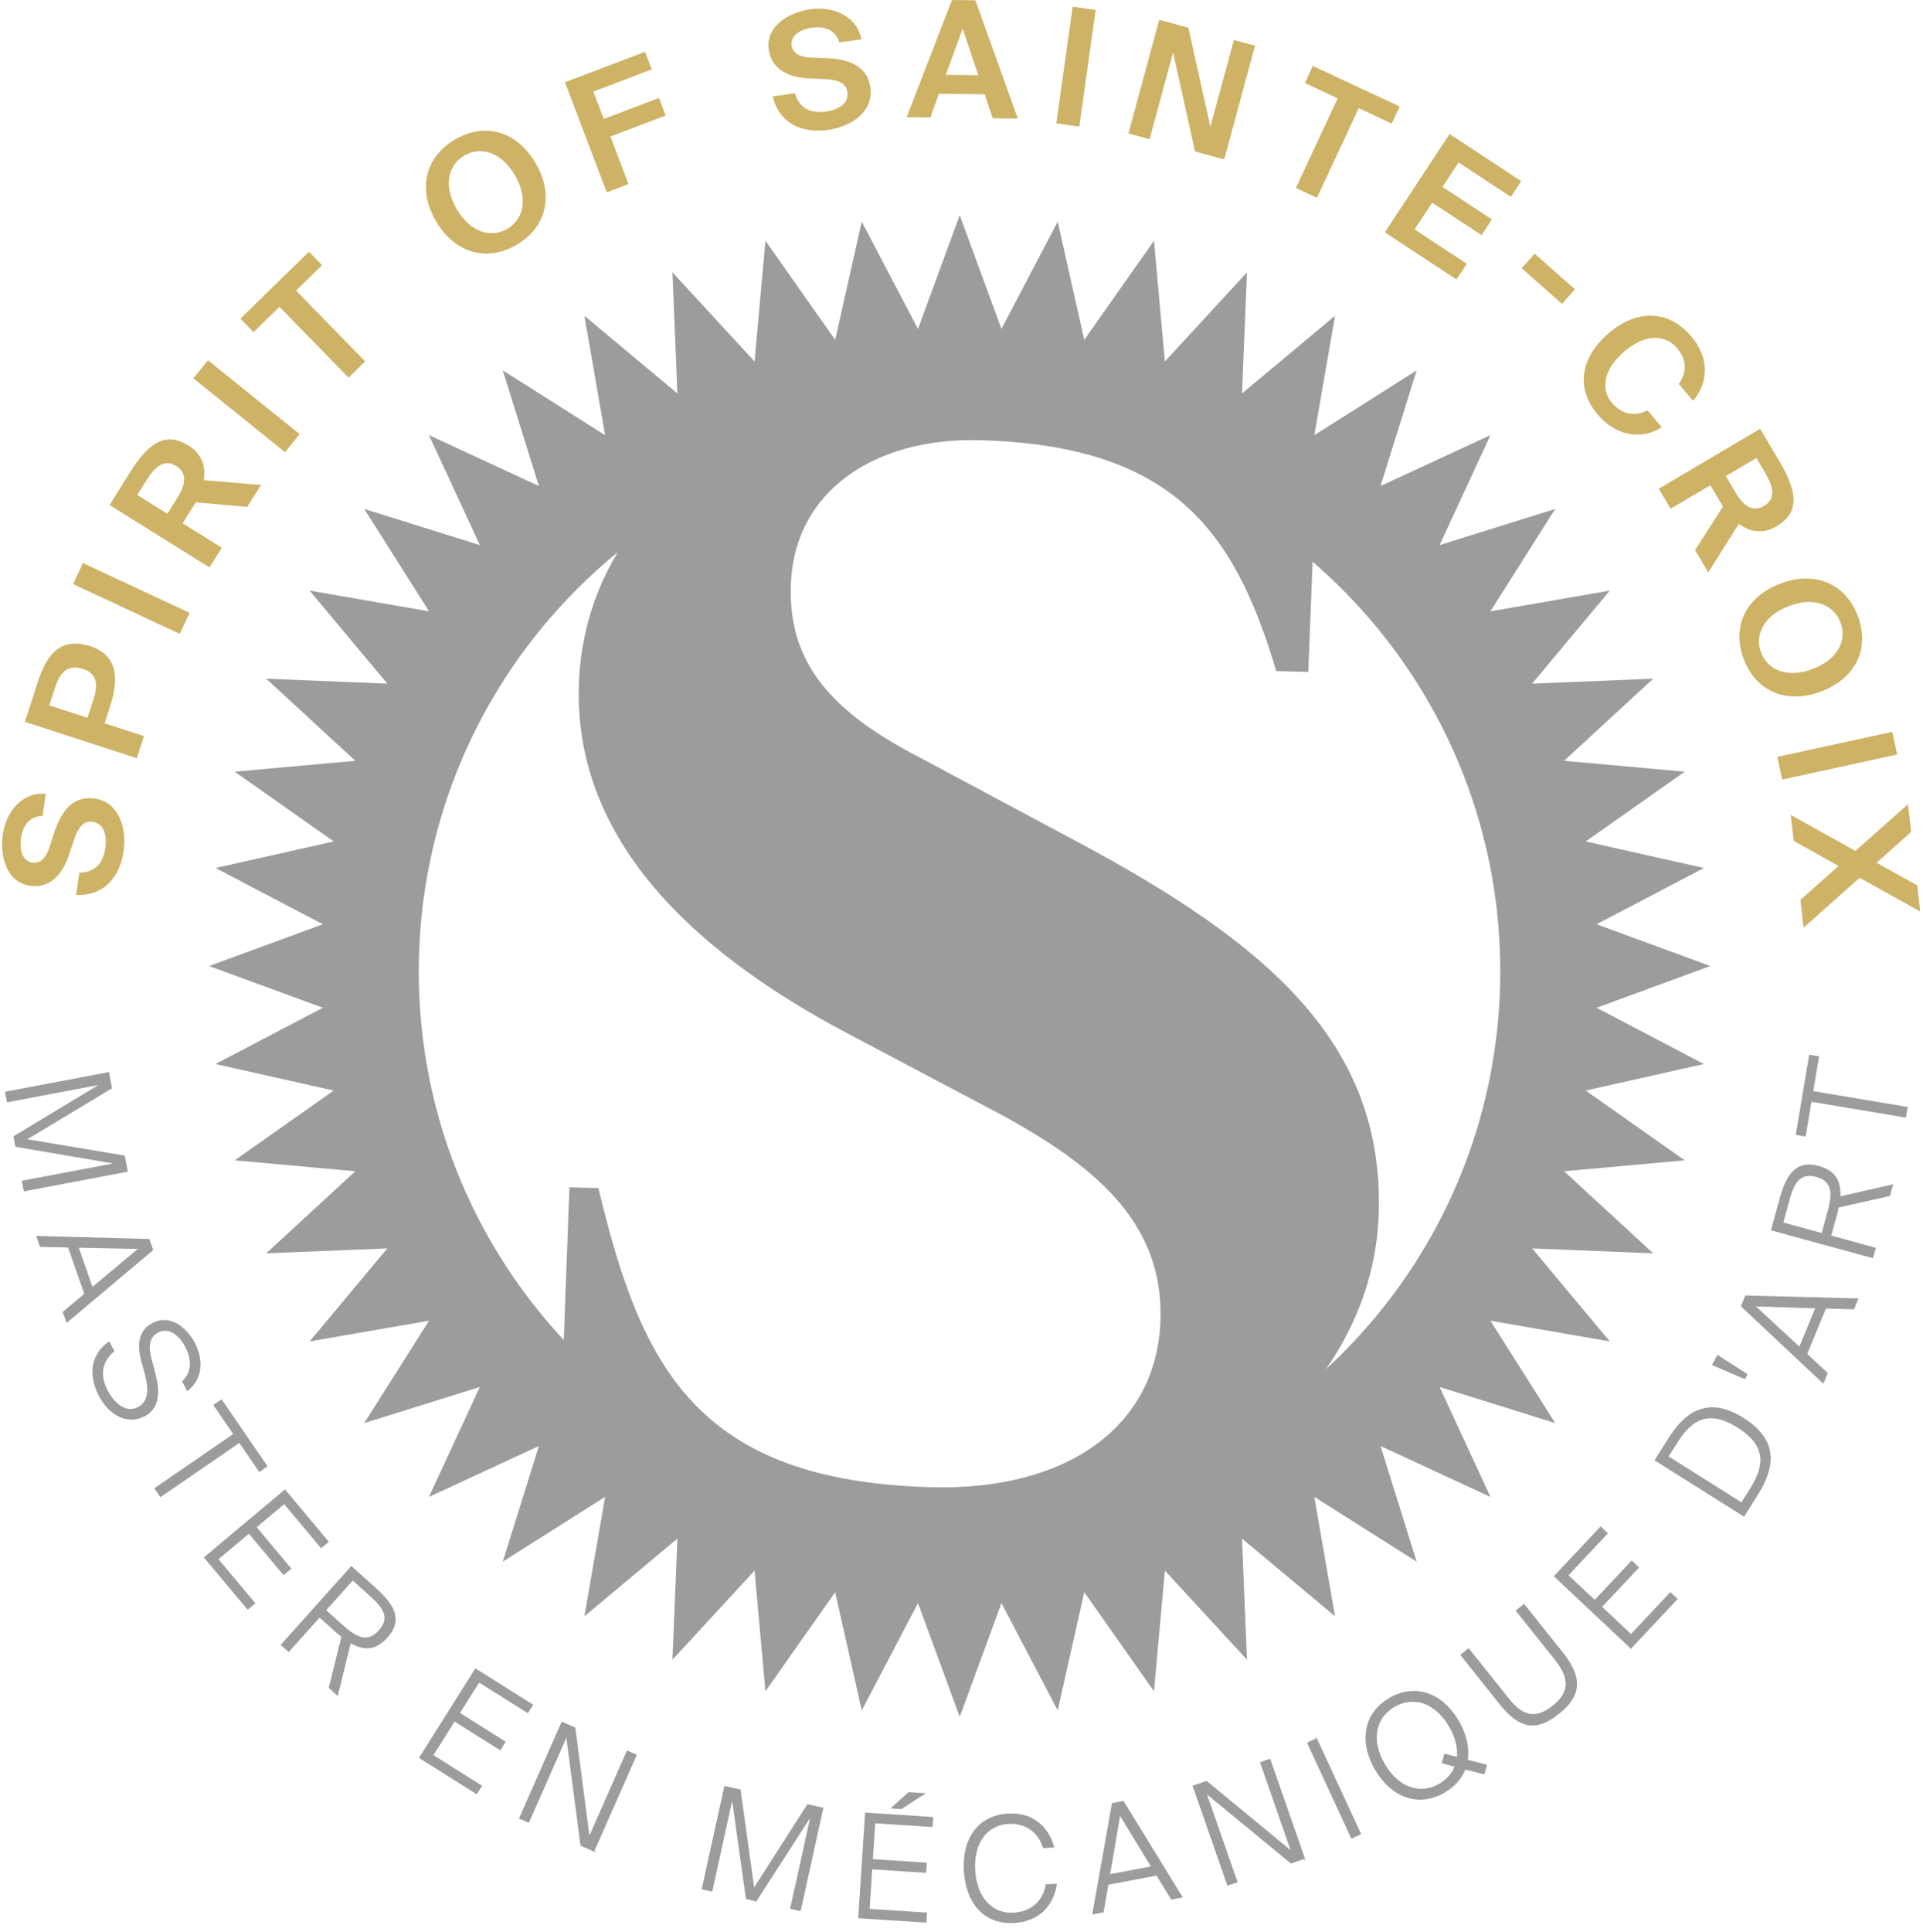
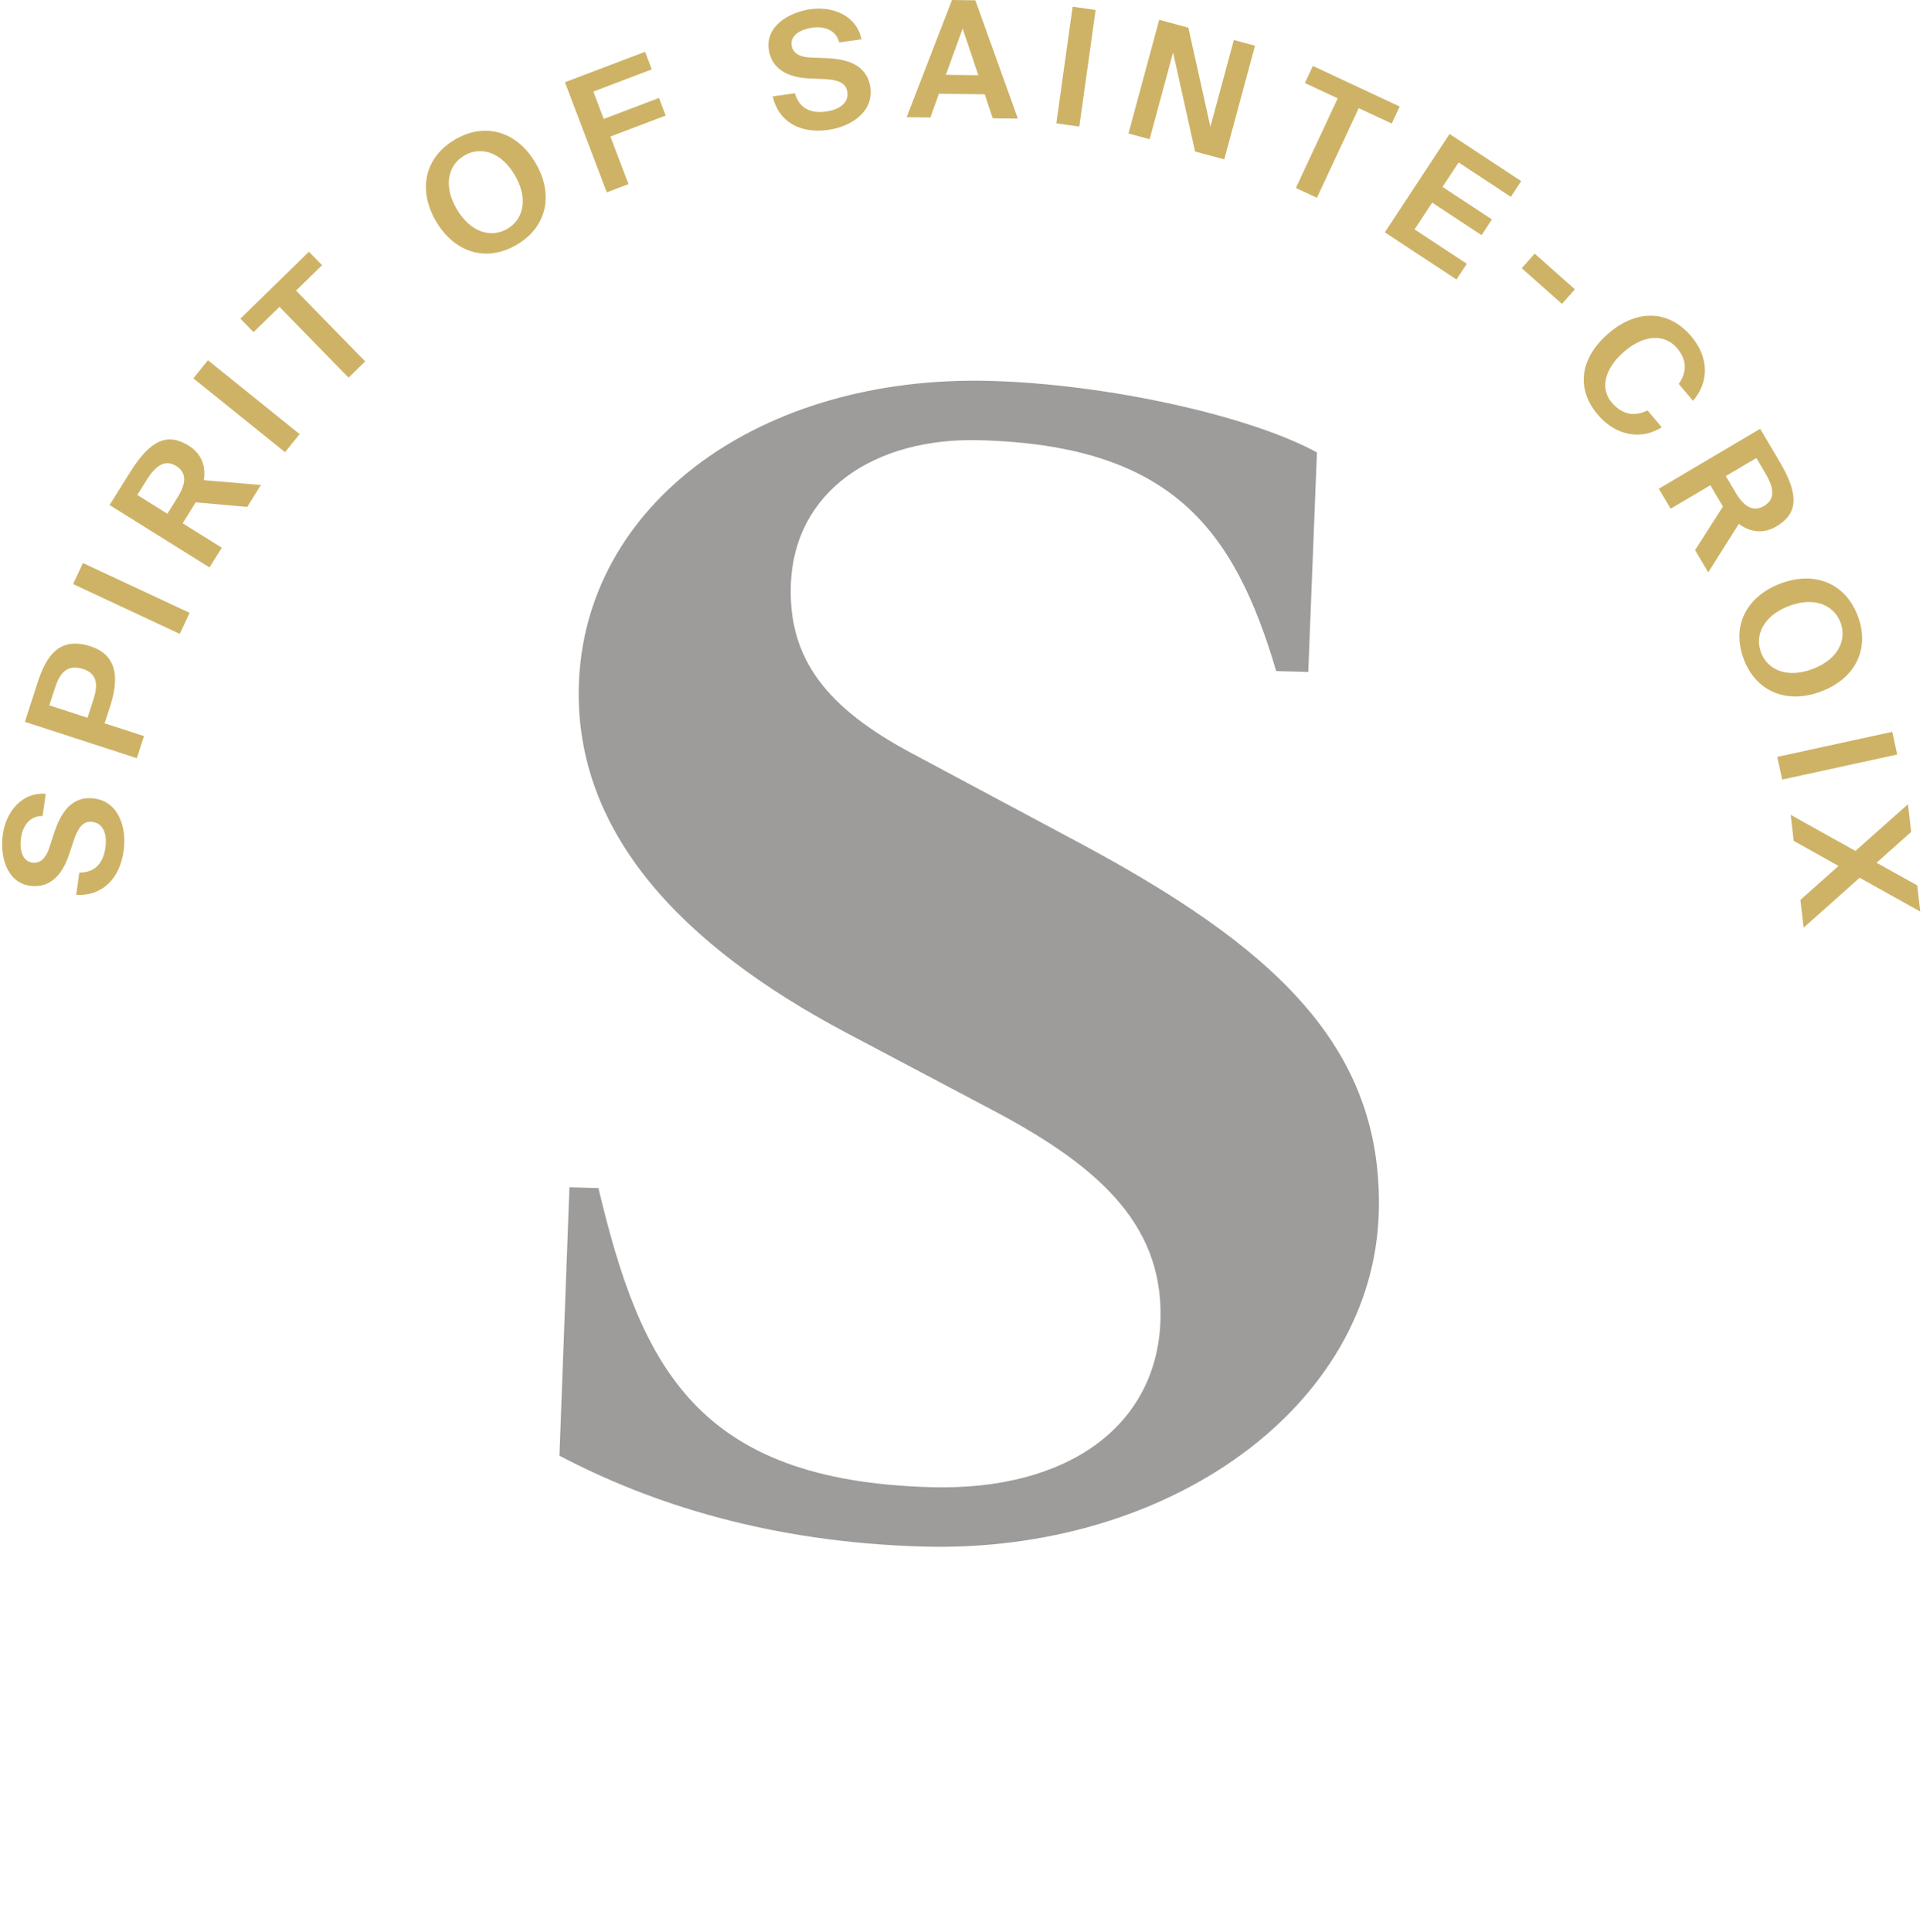
<svg xmlns="http://www.w3.org/2000/svg" width="100%" height="100%" viewBox="0 0 468 470" version="1.1" xml:space="preserve" style="fill-rule:evenodd;clip-rule:evenodd;stroke-miterlimit:10;">
  <g>
-     <path d="M3.86,278.893l24.438,4.179l-22.832,4.32l0.439,2.315l25.042,-4.739l-0.701,-3.696l-23.979,-4.017l20.847,-12.534l-0.704,-3.728l-25.038,4.735l0.435,2.319l22.831,-4.32l-21.225,12.819l0.447,2.347Zm5.145,21.946l0.834,2.391l6.828,0.153l3.994,11.45l-5.242,4.401l0.845,2.424l20.871,-17.554l-0.882,-2.524l-27.248,-0.741Zm24.909,2.895l-11.478,9.59l-3.446,-9.896l14.924,0.306Zm3.293,18.262c-3.707,1.936 -3.591,5.644 -2.733,8.966l0.861,3.16c0.975,3.535 1.095,6.885 -1.678,8.334c-3.362,1.759 -6.253,-1.574 -7.541,-4.034c-1.921,-3.676 -1.619,-7.046 1.558,-9.699l-1.14,-2.178c-3.788,2.613 -5.306,7.372 -2.355,13.012c2.295,4.393 6.631,7.163 10.963,4.9c4.3,-2.247 3.346,-7.267 2.384,-10.923l-0.81,-2.991c-0.757,-2.818 -0.563,-5.254 1.707,-6.446c2.964,-1.55 5.548,1.192 6.736,3.463c1.791,3.426 1.53,6.417 -0.685,8.571l1.14,2.178c3.414,-2.814 3.961,-7.146 1.651,-11.571c-1.905,-3.647 -5.878,-6.928 -10.058,-4.742m0.528,40.143l1.333,1.941l19.216,-13.193l4.855,7.069l1.796,-1.228l-11.044,-16.088l-1.795,1.232l4.851,7.07l-19.212,13.197Zm12.066,16.801l10.496,12.529l1.671,-1.397l-8.987,-10.725l7.606,-6.37l8.442,10.078l1.695,-1.414l-8.446,-10.085l6.904,-5.781l8.986,10.729l1.667,-1.401l-10.496,-12.529l-19.538,16.366Zm30.36,31.685l1.965,1.759l3.128,-12.774c3.116,1.848 6.059,1.936 8.922,-1.261c3.961,-4.424 1.441,-8.096 -3.088,-12.154l-5.58,-4.992l-16.998,18.982l1.751,1.57l7.505,-8.378l3.824,3.422c0.552,0.496 1.1,0.987 1.647,1.381l-3.076,12.445Zm9.735,-22.622c3.116,2.79 5.403,5.402 2.4,8.756c-3.004,3.354 -5.927,1.449 -9.039,-1.341l-4.062,-3.635l6.643,-7.416l4.058,3.636Zm12.255,39.652l13.838,8.712l1.159,-1.844l-11.844,-7.456l5.29,-8.39l11.124,7.005l1.179,-1.868l-11.127,-7.009l4.799,-7.618l11.84,7.457l1.16,-1.84l-13.83,-8.713l-13.588,21.564Zm42.37,22.678l10.295,-23.314l-2.158,-0.954l-9.284,21.036l-3.483,-26.673l-3.12,-1.377l-10.29,23.315l2.154,0.954l9.268,-21.004l3.498,26.641l3.12,1.376Zm39.484,12.127l13.442,-20.839l-4.996,22.695l2.299,0.507l5.479,-24.889l-3.675,-0.809l-13.109,20.472l-3.338,-24.091l-3.712,-0.818l-5.475,24.889l2.307,0.512l4.988,-22.695l3.454,24.551l2.336,0.515Zm25.001,4.119l16.318,1.062l0.141,-2.174l-13.963,-0.906l0.64,-9.895l13.125,0.853l0.141,-2.206l-13.121,-0.854l0.588,-8.986l13.962,0.906l0.141,-2.174l-16.313,-1.055l-1.659,25.429Zm15.919,-30.176l-3.752,-0.245l-4.119,3.712l2.279,0.145l5.592,-3.612Zm29.688,22.192c-0.499,3.342 -3.011,6.599 -7.891,6.896c-5.226,0.323 -9.099,-3.631 -9.513,-10.403c-0.431,-7.021 3.152,-11.152 8.168,-11.462c3.829,-0.237 7.291,1.699 8.572,5.882l2.456,-0.145c-1.405,-5.093 -5.339,-8.338 -11.096,-7.983c-7.263,0.446 -11.072,6.067 -10.597,13.857c0.475,7.69 4.816,12.948 12.115,12.497c6.003,-0.37 9.465,-4.131 10.238,-9.292l-2.452,0.153Zm11.362,7.049l2.488,-0.471l1.159,-6.731l11.921,-2.255l3.571,5.838l2.521,-0.479l-14.273,-23.234l-2.625,0.495l-4.762,26.837Zm6.546,-24.204l7.786,12.767l-10.294,1.948l2.508,-14.715Zm44.902,10.693l-8.39,-24.063l-2.226,0.773l7.564,21.708l-20.746,-17.111l-3.217,1.12l8.391,24.067l2.222,-0.777l-7.557,-21.672l20.734,17.078l3.225,-1.123Zm2.971,-29.072l-2.137,0.991l10.697,23.129l2.138,-0.99l-10.698,-23.13Zm34.507,-4.336c-3.929,-6.707 -10.483,-9.139 -16.732,-5.479c-6.252,3.663 -7.339,10.572 -3.414,17.275c3.93,6.704 10.504,9.164 16.753,5.508c2.488,-1.457 4.154,-3.41 5.032,-5.669l4.614,1.2l0.576,-2.085l-4.667,-1.216c0.463,-2.963 -0.241,-6.261 -2.162,-9.534m-17.988,10.532c-3.539,-6.035 -2.13,-11.426 2.388,-14.071c4.521,-2.649 9.912,-1.24 13.447,4.799c1.618,2.758 2.198,5.355 1.956,7.658l-3.096,-0.838l-0.572,2.09l3.145,0.845c-0.697,1.796 -2.021,3.302 -3.809,4.348c-4.517,2.65 -9.928,1.212 -13.459,-4.831m18.657,-26.604l9.469,11.869c4.932,6.188 8.934,6.631 14.349,2.315c5.66,-4.517 5.435,-8.966 0.813,-14.768l-9.3,-11.651l-1.844,1.47l9.477,11.872c3.438,4.316 3.769,7.879 -0.547,11.322c-4.236,3.373 -7.424,2.592 -10.842,-1.699l-9.735,-12.199l-1.84,1.469Zm41.343,-1.703l11.196,-11.917l-1.586,-1.485l-9.582,10.198l-7.226,-6.796l9.002,-9.578l-1.611,-1.518l-9.002,9.582l-6.566,-6.164l9.582,-10.194l-1.583,-1.498l-11.196,11.917l18.572,17.453Zm26.032,-53.727c7.972,5.02 5.999,10.387 2.915,15.295l-2.009,3.18l-17.944,-11.301l2.009,-3.18c3.088,-4.908 7.054,-9.019 15.029,-3.994m-20.102,8.028l21.568,13.584l3.293,-5.234c4.332,-6.873 4.872,-13.262 -3.43,-18.496c-8.27,-5.205 -13.801,-1.956 -18.129,4.912l-3.302,5.234Zm13.995,-23.198l7.774,3.341l0.524,-0.994l-7.11,-4.582l-1.188,2.235Zm26.866,4.38l0.97,-2.339l-5.009,-4.65l4.626,-11.213l6.841,0.194l0.978,-2.376l-27.256,-0.736l-1.019,2.468l19.869,18.652Zm-16.692,-18.713l14.948,0.459l-3.994,9.691l-10.954,-10.15Zm32.852,-26.853l0.697,-2.545l-12.819,2.907c0.257,-3.607 -0.979,-6.277 -5.121,-7.408c-5.729,-1.562 -7.883,2.331 -9.49,8.197l-1.973,7.223l24.583,6.715l0.624,-2.271l-10.854,-2.967l1.353,-4.948c0.193,-0.712 0.391,-1.425 0.499,-2.089l12.501,-2.814Zm-24.583,1.409c1.103,-4.038 2.416,-7.247 6.76,-6.064c4.344,1.192 3.945,4.65 2.838,8.689l-1.433,5.254l-9.602,-2.621l1.437,-5.258Zm28.46,-20.517l0.387,-2.319l-22.989,-3.857l1.421,-8.459l-2.146,-0.362l-3.229,19.244l2.146,0.363l1.417,-8.463l22.993,3.853Z" style="fill:#9e9c9b;fill-rule:nonzero;stroke:#9e9c9b;stroke-width:0.27px;" />
    <path d="M17.892,204.663c0.966,-2.939 2.182,-5.044 4.614,-4.702c3.052,0.427 3.511,3.724 3.156,6.228c-0.471,3.366 -2.129,6.091 -6.365,6.132l-0.757,5.403c6.176,0.346 10.577,-3.745 11.555,-10.714c0.801,-5.717 -1.248,-11.909 -7.078,-12.726c-5.874,-0.821 -8.426,4.01 -9.896,8.515l-1.183,3.628c-0.749,2.21 -2.078,3.736 -4.079,3.458c-2.544,-0.354 -3.12,-3.39 -2.757,-5.971c0.37,-2.665 1.876,-5.407 5.262,-5.374l0.756,-5.403c-5.479,-0.487 -9.622,4.042 -10.443,9.916c-0.733,5.246 0.922,11.663 6.635,12.464c4.936,0.689 7.863,-2.85 9.409,-7.347l1.171,-3.507Zm-11.84,-29.04l27.252,8.85l1.747,-5.379l-9.59,-3.112l1.333,-4.099c2.037,-6.276 2.154,-12.392 -4.803,-14.646c-8.229,-2.674 -11.096,3.462 -12.916,9.066l-3.023,9.32Zm7.267,-8.072c0.954,-2.931 2.443,-6.232 6.92,-4.775c3.608,1.172 3.584,4.071 2.497,7.42l-1.442,4.437l-9.292,-3.019l1.317,-4.063Zm6.864,-30.569l-2.391,5.121l25.963,12.122l2.388,-5.121l-25.96,-12.122Zm39.987,-13.649l3.329,-5.334l-13.898,-1.172c0.608,-3.808 -0.877,-6.651 -3.663,-8.39c-5.097,-3.18 -9.28,-1.55 -14.281,6.466l-4.984,7.975l24.305,15.179l2.995,-4.795l-9.521,-5.947l2.468,-3.957l0.712,-1.14l12.538,1.115Zm-24.426,-6.626c2.029,-3.254 4.332,-5.077 7.15,-3.318c2.383,1.486 2.633,3.925 0.31,7.646l-2.472,3.961l-7.311,-4.565l2.323,-3.724Zm14.86,-29.06l-3.547,4.404l22.316,17.972l3.547,-4.404l-22.316,-17.972Zm34.225,4.231l4.046,-3.95l-16.821,-17.223l6.337,-6.184l-3.2,-3.277l-16.688,16.289l3.204,3.277l6.305,-6.155l16.817,17.223Zm26.35,-40.973c-3.418,-5.785 -2.053,-10.774 1.796,-13.048c3.841,-2.271 8.873,-1.067 12.291,4.722c3.423,5.782 2.078,10.806 -1.771,13.081c-3.845,2.271 -8.894,1.035 -12.316,-4.755m19.124,-11.305c-4.525,-7.657 -12.271,-9.96 -19.623,-5.616c-7.347,4.344 -9.062,12.239 -4.537,19.9c4.529,7.658 12.295,9.993 19.643,5.649c7.351,-4.344 9.046,-12.275 4.517,-19.933m17.368,7.199l5.286,-2.009l-4.396,-11.567l13.451,-5.113l-1.627,-4.28l-13.451,5.113l-2.528,-6.655l14.224,-5.411l-1.63,-4.276l-19.511,7.412l10.182,26.786Zm52.761,-27.567c3.092,0.129 5.448,0.717 5.79,3.145c0.427,3.055 -2.617,4.4 -5.125,4.75c-3.366,0.471 -6.438,-0.374 -7.646,-4.44l-5.399,0.757c1.361,6.035 6.506,9.143 13.475,8.168c5.713,-0.801 11.112,-4.464 10.295,-10.298c-0.821,-5.87 -6.172,-7.001 -10.902,-7.179l-3.813,-0.141c-2.331,-0.116 -4.167,-0.978 -4.449,-2.975c-0.354,-2.544 2.408,-3.925 4.988,-4.287c2.662,-0.375 5.713,0.318 6.607,3.587l5.403,-0.757c-1.035,-5.403 -6.53,-8.145 -12.4,-7.324c-5.246,0.737 -10.959,4.087 -10.166,9.8c0.693,4.936 4.904,6.78 9.651,7.033l3.691,0.161Zm20.215,9.284l5.773,0.073l2.086,-5.786l11.148,0.141l1.945,5.834l6.119,0.081l-10.343,-28.787l-5.693,-0.072l-11.035,28.516Zm13.636,-21.567l3.809,11.353l-7.903,-0.1l4.094,-11.253Zm32.361,-4.533l-5.6,-0.785l-3.969,28.375l5.592,0.789l3.977,-28.379Zm31.303,36.363l7.48,-27.659l-5.145,-1.393l-5.709,21.1l-5.359,-24.091l-7.098,-1.925l-7.48,27.663l5.149,1.393l5.709,-21.1l5.351,24.091l7.102,1.921Zm17.429,6.953l5.121,2.391l10.185,-21.809l8.02,3.744l1.941,-4.146l-21.133,-9.872l-1.94,4.151l7.983,3.732l-10.177,21.809Zm21.651,10.793l17.433,11.475l2.516,-3.825l-12.71,-8.366l4.28,-6.51l12.022,7.907l2.52,-3.825l-12.026,-7.911l3.922,-5.946l12.714,8.366l2.516,-3.825l-17.433,-11.474l-15.754,23.934Zm43.111,17.413l3.141,-3.547l-9.784,-8.68l-3.148,3.543l9.791,8.684Zm20.815,25.908c-3.547,1.807 -6.538,0.656 -8.729,-1.937c-2.681,-3.168 -2.045,-8.056 3.177,-12.469c5.069,-4.287 9.932,-4.054 12.738,-0.732c2.045,2.415 2.782,5.31 0.423,8.704l3.47,4.102c3.942,-4.577 3.914,-10.552 -0.426,-15.681c-5.387,-6.369 -13.073,-6.707 -19.982,-0.862c-6.973,5.899 -8.273,13.415 -2.786,19.905c4.441,5.25 10.69,6.224 15.581,3.072l-3.466,-4.102Zm11.583,34.003l3.2,5.407l7.444,-11.792c3.105,2.295 6.309,2.287 9.136,0.612c5.169,-3.056 5.648,-7.521 0.845,-15.653l-4.791,-8.097l-24.663,14.583l2.874,4.867l9.667,-5.713l2.371,4.014l0.688,1.16l-6.771,10.612Zm17.142,-18.628c1.949,3.301 2.505,6.188 -0.354,7.875c-2.415,1.433 -4.698,0.527 -6.929,-3.249l-2.379,-4.018l7.428,-4.389l2.234,3.781Zm5.681,32.232c6.281,-2.387 10.967,-0.193 12.557,3.982c1.587,4.175 -0.455,8.926 -6.739,11.317c-6.285,2.388 -11.003,0.206 -12.59,-3.965c-1.59,-4.179 0.488,-8.942 6.772,-11.334m7.895,20.767c8.318,-3.161 11.901,-10.404 8.866,-18.383c-3.032,-7.98 -10.524,-11.011 -18.838,-7.851c-8.318,3.16 -11.941,10.419 -8.906,18.395c3.036,7.984 10.56,10.999 18.878,7.839m18.468,15.355l-1.2,-5.524l-27.997,6.096l1.204,5.523l27.993,-6.095Zm-25.92,14.675l0.725,6.325l10.918,6.111l-9.28,8.258l0.773,6.759l13.649,-12.142l14.739,8.221l-0.725,-6.365l-9.9,-5.508l8.415,-7.488l-0.769,-6.756l-12.791,11.365l-15.754,-8.78Z" style="fill:#ceb367;fill-rule:nonzero;" />
    <path d="M136.151,354.173l2.432,-65.299l7.057,0.19c10.347,43.412 23.806,71.224 81.02,72.774c33.07,0.898 55.06,-14.864 55.768,-40.872c0.645,-23.774 -16.071,-37.986 -42.47,-51.714l-34.088,-18.029c-39.951,-21.165 -65.975,-48.642 -65.005,-84.309c1.2,-44.21 44.069,-75.766 100.172,-74.24c28.234,0.765 62.979,8.402 79.466,17.4l-2.11,53.414l-7.802,-0.214c-10.218,-34.479 -25.364,-54.899 -72.179,-56.171c-25.263,-0.688 -45.317,12.151 -45.953,35.558c-0.483,17.839 8.861,29.612 29.39,40.583l40.312,21.547c46.908,25.062 74.506,49.234 73.399,90.102c-1.284,47.185 -50.961,83.017 -110.78,81.395c-37.152,-1.011 -66.269,-10.351 -88.629,-22.115" style="fill:#9e9c9b;fill-rule:nonzero;" />
-     <path d="M365.124,236.348c-0,72.682 -58.921,131.603 -131.607,131.603c-72.682,0 -131.603,-58.921 -131.603,-131.603c-0,-72.681 58.921,-131.606 131.603,-131.606c72.686,-0 131.607,58.925 131.607,131.606m49.56,22.53l-16.692,-8.744l-9.429,-4.94l9.993,-3.668l17.686,-6.49l-17.686,-6.49l-9.993,-3.672l9.429,-4.94l16.692,-8.744l-18.387,-4.127l-10.387,-2.331l8.704,-6.132l15.404,-10.846l-18.766,-1.691l-10.6,-0.958l7.827,-7.21l13.857,-12.767l-18.822,0.773l-10.636,0.435l6.82,-8.173l12.07,-14.466l-18.56,3.221l-10.492,1.82l5.697,-8.994l10.081,-15.915l-17.984,5.616l-10.162,3.177l4.473,-9.663l7.915,-17.094l-17.094,7.915l-9.663,4.473l3.177,-10.162l5.616,-17.984l-15.915,10.081l-8.994,5.697l1.82,-10.488l3.221,-18.564l-14.466,12.07l-8.173,6.82l0.439,-10.632l0.769,-18.826l-12.763,13.857l-7.21,7.827l-0.962,-10.601l-1.691,-18.765l-10.85,15.404l-6.124,8.704l-2.335,-10.387l-4.127,-18.383l-8.744,16.688l-4.94,9.429l-3.664,-9.993l-6.498,-17.686l-6.49,17.686l-3.668,9.993l-4.94,-9.429l-8.744,-16.688l-4.127,18.383l-2.331,10.387l-6.132,-8.704l-10.846,-15.404l-1.695,18.765l-0.954,10.601l-7.214,-7.827l-12.763,-13.857l0.769,18.826l0.435,10.632l-8.173,-6.82l-14.466,-12.07l3.225,18.564l1.82,10.488l-8.994,-5.697l-15.919,-10.081l5.62,17.984l3.173,10.162l-9.659,-4.473l-17.098,-7.915l7.919,17.094l4.473,9.663l-10.162,-3.177l-17.984,-5.616l10.081,15.915l5.693,8.994l-10.488,-1.82l-18.56,-3.221l12.07,14.466l6.82,8.173l-10.636,-0.435l-18.826,-0.773l13.857,12.767l7.831,7.21l-10.604,0.958l-18.762,1.691l15.404,10.846l8.704,6.132l-10.387,2.331l-18.383,4.127l16.688,8.744l9.429,4.94l-9.993,3.672l-17.686,6.49l17.686,6.49l9.993,3.668l-9.429,4.94l-16.688,8.744l18.383,4.127l10.387,2.331l-8.704,6.131l-15.404,10.847l18.762,1.695l10.604,0.954l-7.831,7.214l-13.857,12.763l18.826,-0.769l10.636,-0.435l-6.82,8.173l-12.07,14.461l18.56,-3.22l10.488,-1.82l-5.693,8.994l-10.081,15.919l17.984,-5.62l10.162,-3.173l-4.473,9.659l-7.919,17.098l17.098,-7.919l9.659,-4.473l-3.173,10.162l-5.62,17.984l15.919,-10.081l8.994,-5.693l-1.82,10.488l-3.225,18.564l14.466,-12.074l8.173,-6.82l-0.435,10.636l-0.769,18.826l12.763,-13.857l7.214,-7.831l0.954,10.604l1.695,18.762l10.846,-15.404l6.132,-8.704l2.331,10.387l4.127,18.383l8.744,-16.688l4.94,-9.429l3.668,9.993l6.49,17.686l6.498,-17.686l3.664,-9.993l4.94,9.429l8.744,16.688l4.127,-18.383l2.335,-10.387l6.124,8.704l10.85,15.404l1.691,-18.762l0.962,-10.604l7.21,7.831l12.763,13.857l-0.769,-18.826l-0.439,-10.636l8.173,6.82l14.466,12.074l-3.221,-18.564l-1.82,-10.488l8.994,5.693l15.915,10.081l-5.616,-17.984l-3.177,-10.162l9.663,4.473l17.094,7.919l-7.915,-17.098l-4.473,-9.659l10.162,3.173l17.984,5.62l-10.081,-15.919l-5.697,-8.994l10.492,1.82l18.56,3.22l-12.07,-14.461l-6.82,-8.173l10.636,0.435l18.822,0.769l-13.857,-12.763l-7.827,-7.214l10.6,-0.954l18.766,-1.695l-15.404,-10.847l-8.704,-6.131l10.387,-2.331l18.387,-4.127Z" style="fill:#9e9c9b;fill-rule:nonzero;" />
  </g>
</svg>